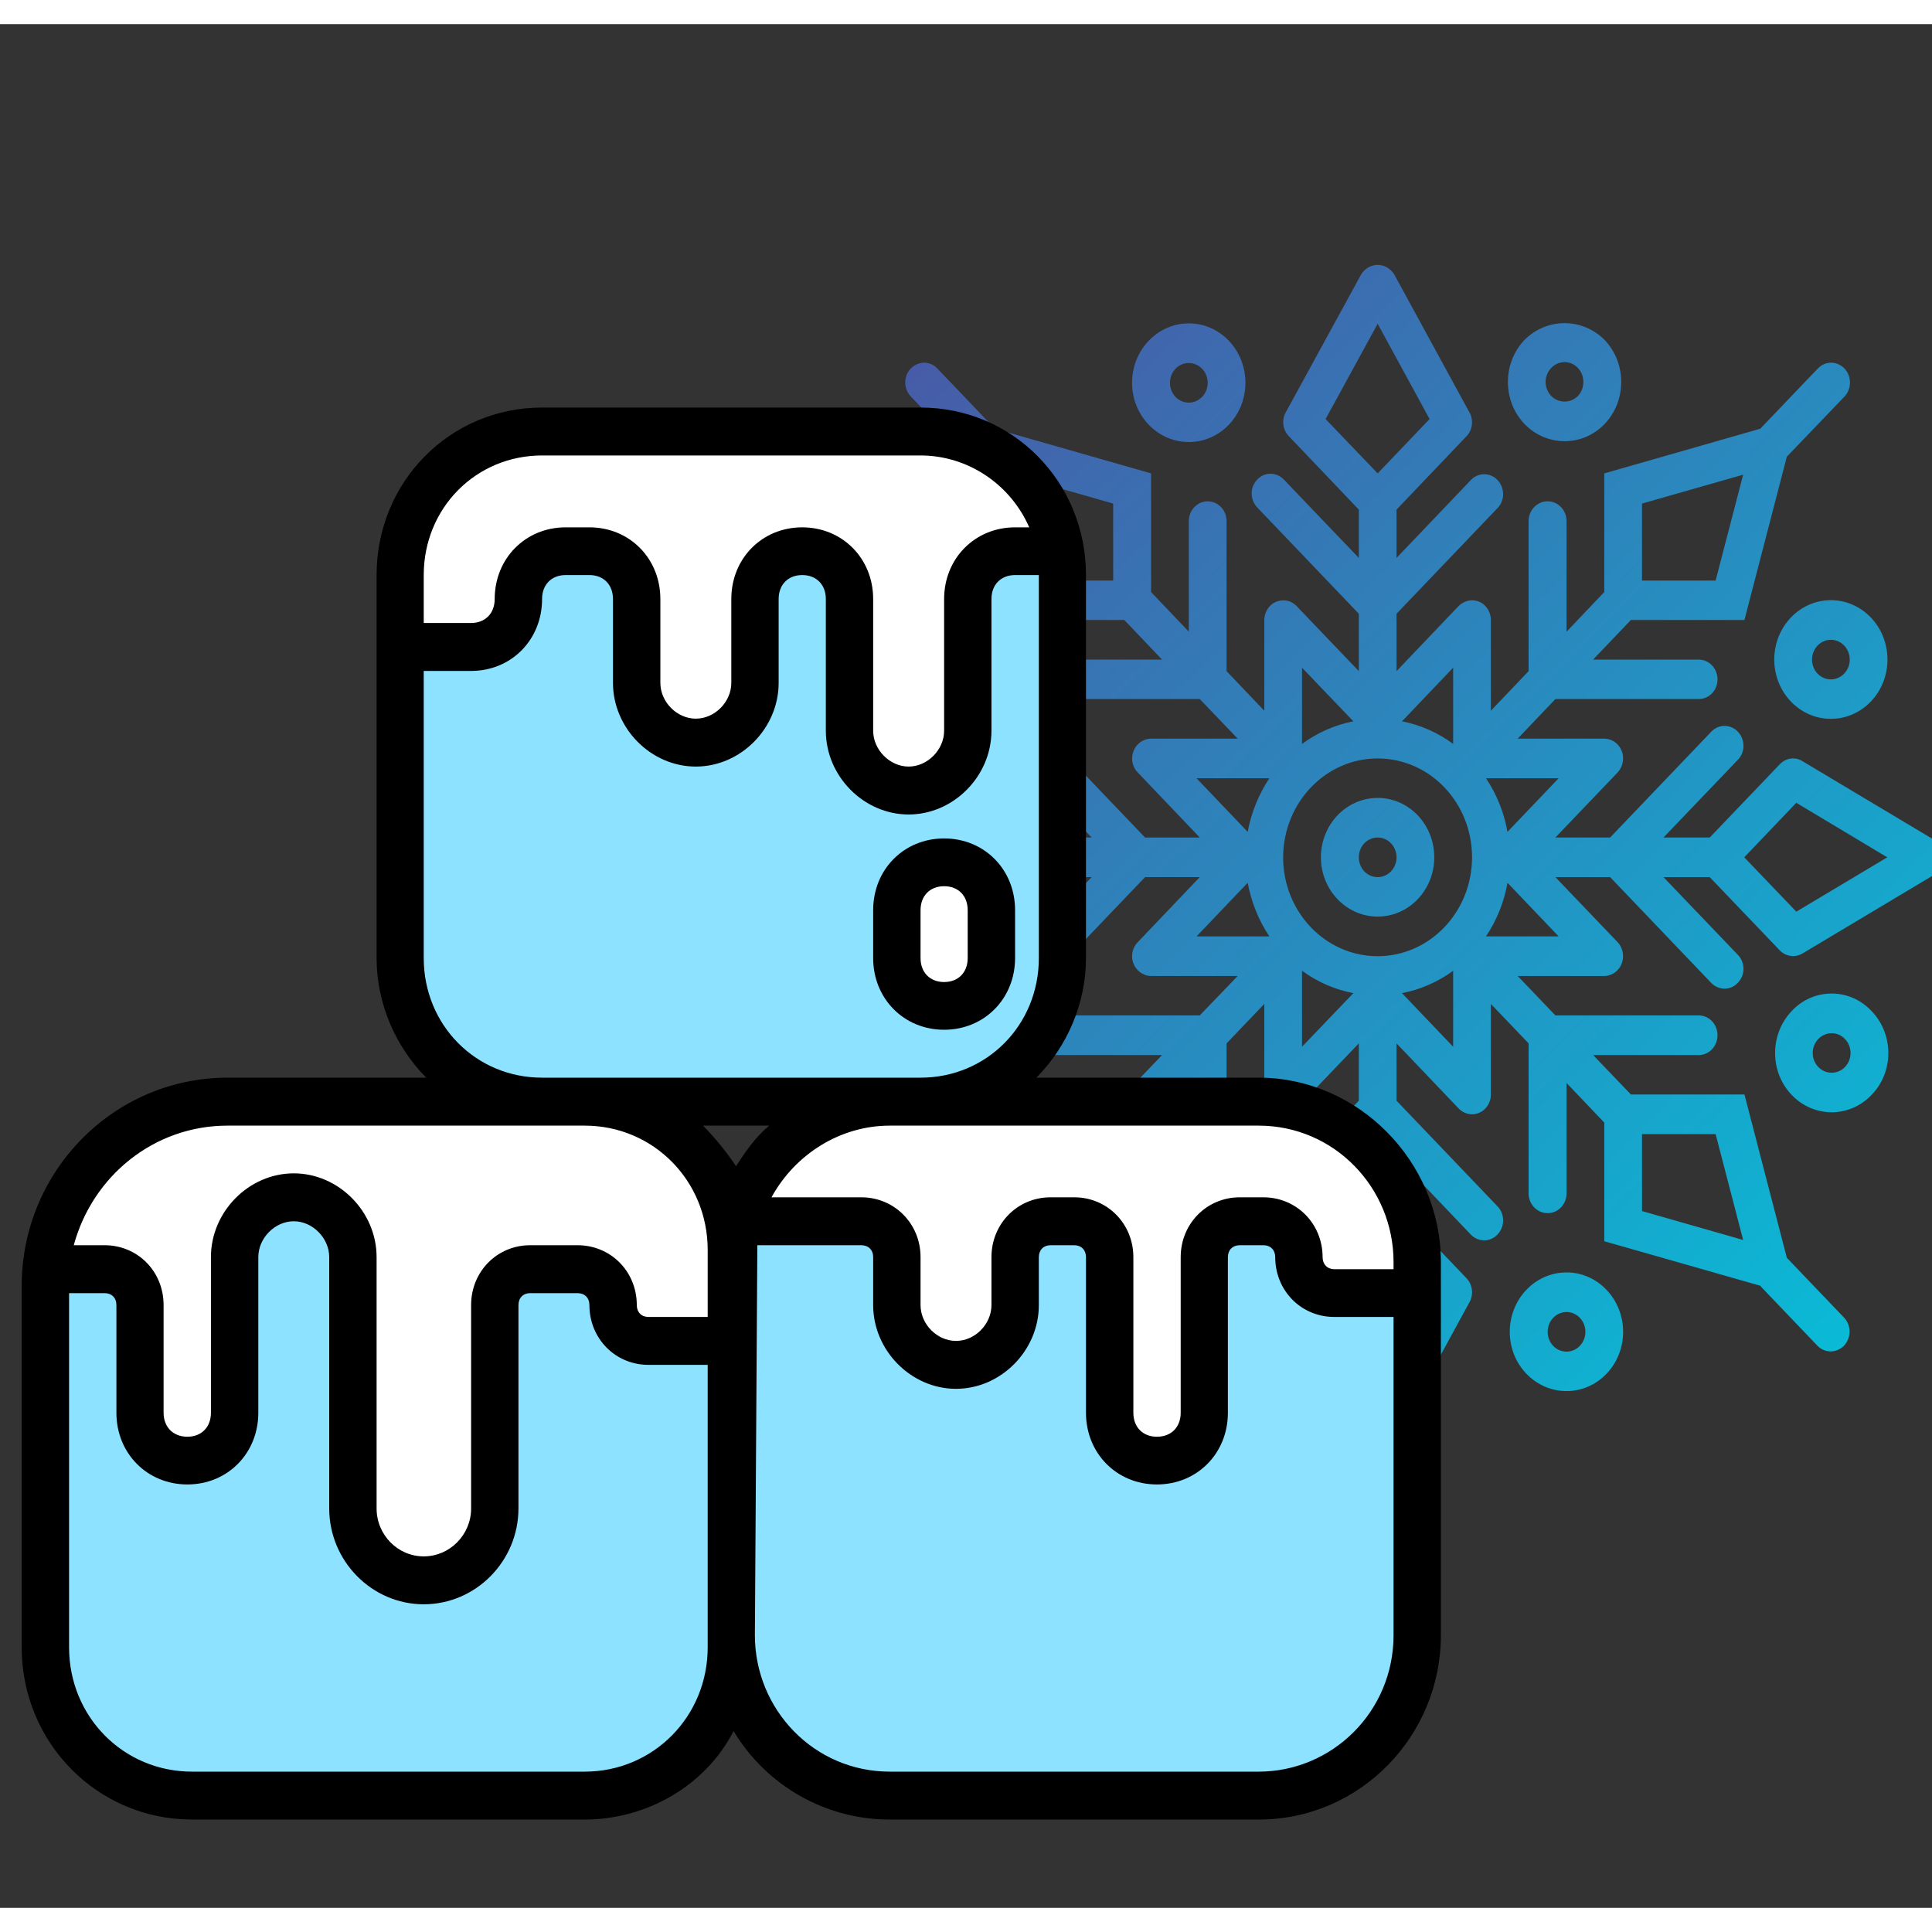
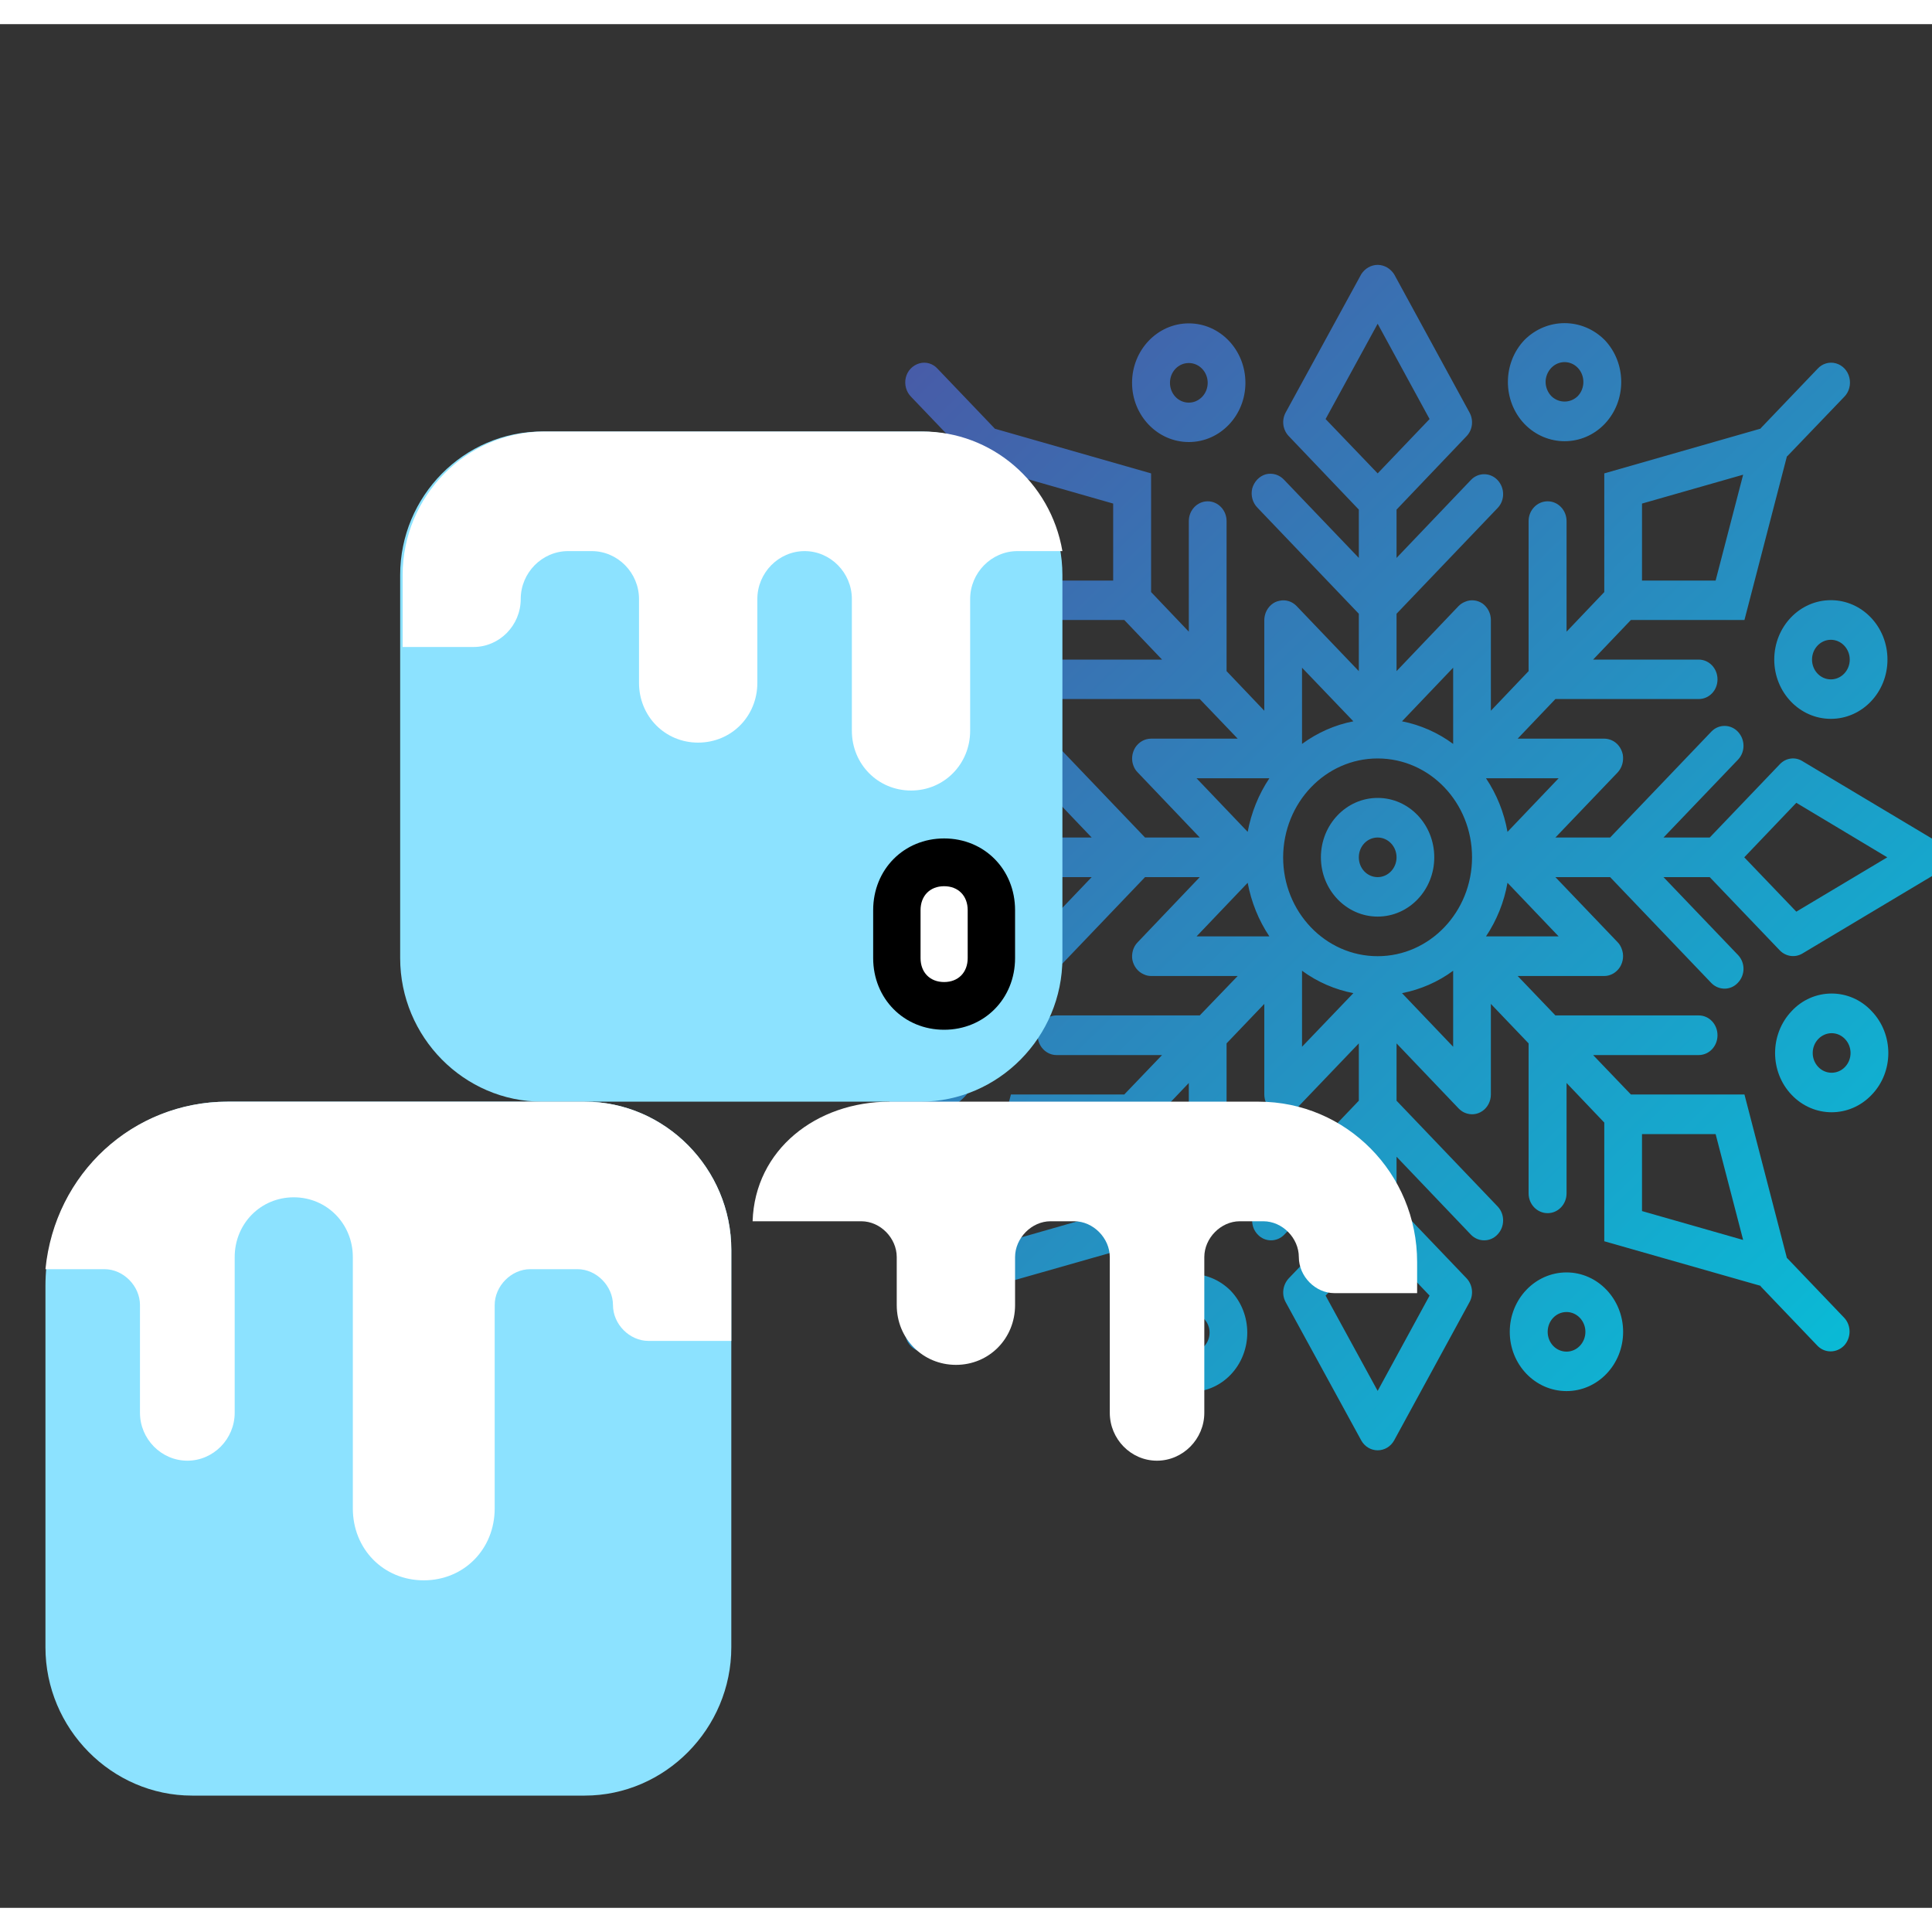
<svg xmlns="http://www.w3.org/2000/svg" width="40px" height="40px" viewBox="0 0 40 39" version="1.1">
  <rect x="0" y="0" width="40" height="39" fill="#333333" stroke="none" />
  <defs>
    <linearGradient id="linear0" gradientUnits="userSpaceOnUse" x1="42.315" y1="42.497" x2="437.627" y2="437.809" gradientTransform="matrix(0.083,0,0,0.081,0.002,0)">
      <stop offset="0" style="stop-color:rgb(40%,17.647%,56.863%);stop-opacity:1;" />
      <stop offset="0.437" style="stop-color:rgb(21.961%,45.098%,70.196%);stop-opacity:1;" />
      <stop offset="1" style="stop-color:rgb(0%,78.824%,86.667%);stop-opacity:1;" />
    </linearGradient>
  </defs>
  <g id="surface1">
    <path style=" stroke:none;fill-rule:nonzero;fill:url(#linear0);" d="M 28.523 18.477 C 29.172 18.477 29.695 17.926 29.695 17.25 C 29.695 16.57 29.172 16.02 28.523 16.02 C 27.875 16.02 27.348 16.57 27.348 17.25 C 27.348 17.926 27.875 18.477 28.523 18.477 Z M 28.523 16.84 C 28.738 16.84 28.914 17.023 28.914 17.25 C 28.914 17.477 28.738 17.66 28.523 17.66 C 28.305 17.66 28.133 17.477 28.133 17.25 C 28.133 17.023 28.305 16.84 28.523 16.84 Z M 16.988 17.605 L 19.727 19.242 C 19.879 19.332 20.07 19.305 20.195 19.176 L 21.645 17.66 L 22.602 17.66 L 21.059 19.277 C 20.957 19.379 20.914 19.531 20.949 19.672 C 20.988 19.816 21.094 19.93 21.23 19.965 C 21.367 20.004 21.512 19.961 21.609 19.855 L 23.707 17.66 L 24.84 17.66 L 23.555 19.008 C 23.461 19.102 23.422 19.242 23.445 19.375 C 23.473 19.508 23.559 19.621 23.68 19.672 C 23.727 19.695 23.777 19.707 23.832 19.707 L 25.625 19.707 L 24.84 20.523 L 21.875 20.523 C 21.66 20.523 21.484 20.707 21.484 20.934 C 21.484 21.16 21.66 21.344 21.875 21.344 L 24.059 21.344 L 23.277 22.16 L 20.93 22.16 L 20.047 25.547 C 20.043 25.551 20.039 25.551 20.035 25.555 L 18.863 26.785 C 18.762 26.887 18.719 27.039 18.754 27.184 C 18.789 27.324 18.898 27.438 19.035 27.477 C 19.172 27.512 19.316 27.469 19.414 27.363 L 20.586 26.137 C 20.59 26.133 20.594 26.125 20.594 26.121 L 23.832 25.199 L 23.832 22.742 L 24.613 21.922 L 24.613 24.207 C 24.613 24.434 24.789 24.617 25.004 24.617 C 25.219 24.617 25.395 24.434 25.395 24.207 L 25.395 21.102 L 26.176 20.285 L 26.176 22.16 C 26.176 22.297 26.242 22.426 26.352 22.5 C 26.457 22.578 26.598 22.59 26.715 22.539 C 26.766 22.52 26.809 22.488 26.844 22.449 L 28.133 21.102 L 28.133 22.289 L 26.035 24.484 C 25.887 24.645 25.887 24.902 26.039 25.059 C 26.188 25.219 26.434 25.219 26.586 25.066 L 28.133 23.449 L 28.133 24.449 L 26.684 25.965 C 26.559 26.098 26.531 26.297 26.617 26.457 L 28.184 29.324 C 28.254 29.449 28.383 29.527 28.523 29.527 C 28.664 29.527 28.793 29.449 28.863 29.324 L 30.426 26.457 C 30.512 26.297 30.488 26.098 30.363 25.965 L 28.914 24.449 L 28.914 23.449 L 30.457 25.066 C 30.609 25.219 30.855 25.219 31.004 25.059 C 31.156 24.902 31.16 24.645 31.012 24.484 L 28.914 22.289 L 28.914 21.102 L 30.199 22.449 C 30.238 22.488 30.281 22.52 30.328 22.539 C 30.449 22.59 30.586 22.578 30.695 22.5 C 30.801 22.426 30.867 22.297 30.867 22.16 L 30.867 20.285 L 31.648 21.102 L 31.648 24.207 C 31.648 24.434 31.824 24.617 32.043 24.617 C 32.258 24.617 32.434 24.434 32.434 24.207 L 32.434 21.922 L 33.215 22.742 L 33.215 25.199 L 36.449 26.121 C 36.453 26.125 36.453 26.133 36.457 26.137 L 37.629 27.363 C 37.781 27.52 38.027 27.516 38.18 27.359 C 38.328 27.199 38.332 26.945 38.184 26.785 L 37.008 25.555 C 37.008 25.551 37 25.551 36.996 25.547 L 36.117 22.16 L 33.766 22.16 L 32.984 21.344 L 35.168 21.344 C 35.387 21.344 35.559 21.16 35.559 20.934 C 35.559 20.707 35.387 20.523 35.168 20.523 L 32.203 20.523 L 31.422 19.707 L 33.215 19.707 C 33.344 19.707 33.465 19.637 33.539 19.523 C 33.609 19.41 33.625 19.266 33.574 19.141 C 33.555 19.09 33.527 19.043 33.492 19.008 L 32.203 17.66 L 33.336 17.66 L 35.434 19.855 C 35.586 20.008 35.832 20.008 35.98 19.848 C 36.133 19.691 36.137 19.438 35.988 19.277 L 34.441 17.66 L 35.398 17.66 L 36.848 19.176 C 36.973 19.305 37.164 19.332 37.316 19.242 L 40.055 17.605 C 40.176 17.531 40.25 17.395 40.25 17.25 C 40.25 17.102 40.176 16.965 40.055 16.895 L 37.316 15.258 C 37.164 15.164 36.973 15.191 36.848 15.324 L 35.398 16.84 L 34.441 16.84 L 35.988 15.223 C 36.137 15.062 36.133 14.809 35.98 14.648 C 35.832 14.492 35.586 14.488 35.434 14.645 L 33.336 16.84 L 32.203 16.84 L 33.492 15.492 C 33.582 15.395 33.621 15.258 33.598 15.121 C 33.57 14.988 33.484 14.875 33.363 14.824 C 33.316 14.805 33.266 14.793 33.215 14.793 L 31.422 14.793 L 32.203 13.973 L 35.168 13.973 C 35.387 13.973 35.559 13.793 35.559 13.566 C 35.559 13.34 35.387 13.156 35.168 13.156 L 32.984 13.156 L 33.766 12.336 L 36.117 12.336 L 36.996 8.949 C 37 8.945 37.008 8.945 37.008 8.941 L 38.184 7.715 C 38.285 7.613 38.324 7.461 38.289 7.316 C 38.254 7.172 38.148 7.062 38.012 7.023 C 37.875 6.984 37.727 7.027 37.629 7.137 L 36.457 8.363 C 36.453 8.367 36.453 8.371 36.449 8.375 L 33.215 9.301 L 33.215 11.758 L 32.434 12.578 L 32.434 10.289 C 32.434 10.062 32.258 9.879 32.043 9.879 C 31.824 9.879 31.648 10.062 31.648 10.289 L 31.648 13.395 L 30.867 14.215 L 30.867 12.336 C 30.867 12.199 30.801 12.074 30.695 11.996 C 30.586 11.922 30.449 11.906 30.328 11.961 C 30.281 11.98 30.238 12.008 30.199 12.047 L 28.914 13.395 L 28.914 12.207 L 31.012 10.012 C 31.16 9.852 31.156 9.598 31.004 9.438 C 30.855 9.281 30.609 9.277 30.457 9.434 L 28.914 11.051 L 28.914 10.051 L 30.363 8.531 C 30.488 8.402 30.512 8.203 30.426 8.043 L 28.863 5.176 C 28.785 5.059 28.66 4.984 28.523 4.984 C 28.387 4.984 28.258 5.059 28.184 5.176 L 26.617 8.043 C 26.531 8.203 26.559 8.402 26.684 8.531 L 28.133 10.051 L 28.133 11.051 L 26.586 9.434 C 26.488 9.328 26.344 9.285 26.207 9.32 C 26.07 9.359 25.965 9.473 25.926 9.613 C 25.891 9.758 25.934 9.91 26.035 10.012 L 28.133 12.207 L 28.133 13.395 L 26.844 12.047 C 26.75 11.949 26.617 11.91 26.492 11.938 C 26.363 11.961 26.258 12.055 26.207 12.18 C 26.188 12.23 26.176 12.285 26.176 12.336 L 26.176 14.215 L 25.395 13.395 L 25.395 10.289 C 25.395 10.062 25.219 9.879 25.004 9.879 C 24.789 9.879 24.613 10.062 24.613 10.289 L 24.613 12.578 L 23.832 11.758 L 23.832 9.301 L 20.594 8.375 C 20.594 8.371 20.59 8.367 20.586 8.363 L 19.414 7.137 C 19.316 7.027 19.172 6.984 19.035 7.023 C 18.898 7.062 18.789 7.172 18.754 7.316 C 18.719 7.461 18.762 7.613 18.863 7.715 L 20.035 8.941 C 20.039 8.945 20.043 8.945 20.047 8.949 L 20.93 12.336 L 23.277 12.336 L 24.059 13.156 L 21.875 13.156 C 21.66 13.156 21.484 13.34 21.484 13.566 C 21.484 13.793 21.66 13.973 21.875 13.973 L 24.84 13.973 L 25.625 14.793 L 23.832 14.793 C 23.699 14.793 23.578 14.863 23.504 14.977 C 23.434 15.09 23.418 15.234 23.469 15.359 C 23.488 15.41 23.516 15.453 23.555 15.492 L 24.84 16.84 L 23.707 16.84 L 21.609 14.645 C 21.512 14.539 21.367 14.496 21.23 14.531 C 21.094 14.57 20.988 14.684 20.949 14.824 C 20.914 14.969 20.957 15.121 21.059 15.223 L 22.602 16.84 L 21.645 16.84 L 20.195 15.324 C 20.07 15.191 19.879 15.164 19.727 15.258 L 16.992 16.895 C 16.867 16.965 16.793 17.102 16.793 17.25 C 16.793 17.395 16.867 17.531 16.992 17.605 Z M 23.047 24.574 L 20.957 25.172 L 21.527 22.98 L 23.047 22.98 Z M 33.996 22.98 L 35.52 22.98 L 36.09 25.172 L 33.996 24.574 Z M 37.191 16.121 L 39.074 17.25 L 37.191 18.375 L 36.113 17.25 Z M 33.996 9.926 L 36.09 9.328 L 35.52 11.52 L 33.996 11.52 Z M 23.047 11.52 L 21.527 11.52 L 20.957 9.328 L 23.047 9.926 Z M 28.523 15.203 C 29.602 15.203 30.477 16.117 30.477 17.25 C 30.477 18.379 29.602 19.297 28.523 19.297 C 27.441 19.297 26.566 18.379 26.566 17.25 C 26.57 16.121 27.441 15.203 28.523 15.203 Z M 26.281 18.887 L 24.773 18.887 L 25.832 17.777 C 25.906 18.176 26.059 18.555 26.281 18.887 Z M 28.02 20.062 L 26.957 21.172 L 26.957 19.598 C 27.277 19.832 27.637 19.988 28.02 20.062 Z M 30.086 19.598 L 30.086 21.172 L 29.027 20.062 C 29.406 19.988 29.77 19.832 30.086 19.598 Z M 31.211 17.777 L 32.27 18.887 L 30.766 18.887 C 30.988 18.555 31.141 18.176 31.211 17.777 Z M 30.766 15.613 L 32.27 15.613 L 31.211 16.723 C 31.141 16.324 30.988 15.945 30.766 15.613 Z M 29.027 14.434 L 30.086 13.324 L 30.086 14.902 C 29.77 14.668 29.406 14.508 29.027 14.434 Z M 26.957 14.902 L 26.957 13.324 L 28.02 14.434 C 27.637 14.508 27.277 14.668 26.957 14.902 Z M 25.832 16.723 L 24.773 15.613 L 26.281 15.613 C 26.059 15.945 25.906 16.324 25.832 16.723 Z M 29.598 26.324 L 28.523 28.297 L 27.445 26.324 L 28.523 25.195 Z M 27.445 8.176 L 28.523 6.203 L 29.598 8.176 L 28.523 9.301 Z M 19.855 16.121 L 20.93 17.25 L 19.855 18.375 L 17.973 17.25 Z M 20.312 21.344 C 20.312 20.664 19.785 20.113 19.137 20.113 C 18.492 20.113 17.965 20.664 17.965 21.344 C 17.965 22.02 18.492 22.57 19.137 22.57 C 19.785 22.57 20.312 22.02 20.312 21.344 Z M 18.746 21.344 C 18.746 21.117 18.922 20.934 19.137 20.934 C 19.355 20.934 19.527 21.117 19.527 21.344 C 19.527 21.57 19.355 21.754 19.137 21.754 C 18.922 21.754 18.746 21.57 18.746 21.344 Z M 19.121 14.426 C 19.434 14.426 19.73 14.297 19.953 14.066 C 20.348 13.652 20.41 13.004 20.098 12.516 C 19.789 12.027 19.191 11.836 18.676 12.062 C 18.156 12.285 17.863 12.859 17.973 13.434 C 18.082 14.012 18.562 14.426 19.121 14.426 Z M 18.844 12.906 C 19 12.754 19.242 12.754 19.395 12.914 C 19.543 13.07 19.547 13.324 19.398 13.488 C 19.324 13.562 19.227 13.605 19.121 13.605 C 19.02 13.605 18.918 13.562 18.844 13.488 C 18.691 13.328 18.691 13.066 18.844 12.906 Z M 24.613 8.652 C 25.262 8.652 25.785 8.102 25.785 7.426 C 25.785 6.746 25.262 6.195 24.613 6.195 C 23.965 6.195 23.438 6.746 23.438 7.426 C 23.438 8.102 23.965 8.652 24.613 8.652 Z M 24.613 7.016 C 24.828 7.016 25.004 7.199 25.004 7.426 C 25.004 7.652 24.828 7.836 24.613 7.836 C 24.395 7.836 24.223 7.652 24.223 7.426 C 24.223 7.199 24.395 7.016 24.613 7.016 Z M 31.562 8.277 C 32.023 8.754 32.766 8.754 33.223 8.277 C 33.68 7.797 33.68 7.02 33.223 6.539 C 32.758 6.074 32.027 6.074 31.562 6.539 C 31.105 7.02 31.105 7.797 31.562 8.277 Z M 32.117 7.117 C 32.27 6.957 32.516 6.957 32.668 7.117 C 32.82 7.277 32.82 7.539 32.668 7.699 C 32.516 7.852 32.27 7.852 32.117 7.699 C 32.043 7.621 32 7.516 32 7.406 C 32 7.301 32.043 7.195 32.117 7.117 Z M 36.734 13.156 C 36.734 13.832 37.258 14.383 37.906 14.383 C 38.555 14.383 39.078 13.832 39.078 13.156 C 39.078 12.477 38.555 11.926 37.906 11.926 C 37.258 11.926 36.734 12.477 36.734 13.156 Z M 38.297 13.156 C 38.297 13.383 38.121 13.566 37.906 13.566 C 37.691 13.566 37.516 13.383 37.516 13.156 C 37.516 12.93 37.691 12.746 37.906 12.746 C 38.121 12.746 38.297 12.93 38.297 13.156 Z M 37.094 20.434 C 36.637 20.914 36.637 21.691 37.094 22.168 C 37.551 22.648 38.293 22.648 38.75 22.168 C 39.211 21.691 39.211 20.914 38.75 20.434 C 38.531 20.199 38.234 20.07 37.922 20.07 C 37.609 20.07 37.312 20.199 37.094 20.434 Z M 38.199 21.012 C 38.352 21.172 38.352 21.43 38.199 21.59 C 38.047 21.75 37.797 21.75 37.645 21.59 C 37.492 21.43 37.492 21.172 37.645 21.012 C 37.719 20.934 37.82 20.891 37.922 20.891 C 38.027 20.891 38.125 20.934 38.199 21.012 Z M 32.434 28.301 C 33.078 28.301 33.605 27.754 33.605 27.074 C 33.605 26.395 33.078 25.844 32.434 25.844 C 31.785 25.844 31.258 26.395 31.258 27.074 C 31.258 27.754 31.785 28.301 32.434 28.301 Z M 32.434 26.664 C 32.648 26.664 32.824 26.848 32.824 27.074 C 32.824 27.301 32.648 27.484 32.434 27.484 C 32.215 27.484 32.043 27.301 32.043 27.074 C 32.043 26.848 32.215 26.664 32.434 26.664 Z M 25.48 27.961 C 25.938 27.48 25.938 26.703 25.48 26.223 C 25.016 25.758 24.285 25.758 23.82 26.223 C 23.363 26.703 23.363 27.48 23.82 27.961 C 24.281 28.438 25.023 28.438 25.48 27.961 Z M 24.375 26.801 C 24.527 26.641 24.773 26.641 24.926 26.801 C 25 26.879 25.043 26.98 25.043 27.09 C 25.043 27.199 25 27.305 24.926 27.379 C 24.773 27.535 24.531 27.535 24.375 27.379 C 24.301 27.305 24.262 27.199 24.262 27.09 C 24.262 26.98 24.301 26.879 24.375 26.801 Z M 24.375 26.801 " />
    <path style=" stroke:none;fill-rule:nonzero;fill:rgb(54.902%,88.627%,100%);fill-opacity:1;" d="M 11.223 8.434 L 19.059 8.434 C 20.672 8.434 21.996 9.773 21.996 11.406 L 21.996 19.336 C 21.996 20.969 20.672 22.309 19.059 22.309 L 11.223 22.309 C 9.605 22.309 8.285 20.969 8.285 19.336 L 8.285 11.406 C 8.285 9.773 9.605 8.434 11.223 8.434 Z M 11.223 8.434 " />
    <path style=" stroke:none;fill-rule:nonzero;fill:rgb(100%,100%,100%);fill-opacity:1;" d="M 19.105 8.434 L 11.273 8.434 C 9.656 8.434 8.336 9.773 8.336 11.406 L 8.336 12.895 L 9.805 12.895 C 10.34 12.895 10.781 12.449 10.781 11.902 C 10.781 11.359 11.223 10.91 11.762 10.91 L 12.25 10.91 C 12.789 10.91 13.23 11.359 13.23 11.902 L 13.23 13.637 C 13.23 14.332 13.77 14.875 14.453 14.875 C 15.141 14.875 15.68 14.332 15.68 13.637 L 15.68 11.902 C 15.68 11.359 16.121 10.91 16.66 10.91 C 17.195 10.91 17.637 11.359 17.637 11.902 L 17.637 14.629 C 17.637 15.32 18.176 15.867 18.863 15.867 C 19.547 15.867 20.086 15.32 20.086 14.629 L 20.086 11.902 C 20.086 11.359 20.527 10.91 21.066 10.91 L 21.996 10.91 C 21.75 9.477 20.527 8.434 19.105 8.434 Z M 19.105 8.434 " />
-     <path style=" stroke:none;fill-rule:nonzero;fill:rgb(54.902%,88.627%,100%);fill-opacity:1;" d="M 18.422 22.309 L 26.059 22.309 C 27.871 22.309 29.34 23.793 29.34 25.629 L 29.34 33.355 C 29.34 35.191 27.871 36.676 26.059 36.676 L 18.422 36.676 C 16.609 36.676 15.141 35.191 15.141 33.355 L 15.141 25.629 C 15.141 23.793 16.609 22.309 18.422 22.309 Z M 18.422 22.309 " />
    <path style=" stroke:none;fill-rule:nonzero;fill:rgb(100%,100%,100%);fill-opacity:1;" d="M 26.059 22.309 L 18.422 22.309 C 16.902 22.309 15.629 23.301 15.582 24.785 L 17.832 24.785 C 18.227 24.785 18.566 25.133 18.566 25.527 L 18.566 26.52 C 18.566 27.215 19.105 27.758 19.793 27.758 C 20.477 27.758 21.016 27.215 21.016 26.52 L 21.016 25.527 C 21.016 25.133 21.359 24.785 21.75 24.785 L 22.242 24.785 C 22.633 24.785 22.977 25.133 22.977 25.527 L 22.977 28.75 C 22.977 29.293 23.414 29.742 23.953 29.742 C 24.492 29.742 24.934 29.293 24.934 28.75 L 24.934 25.527 C 24.934 25.133 25.277 24.785 25.668 24.785 L 26.156 24.785 C 26.551 24.785 26.891 25.133 26.891 25.527 C 26.891 25.926 27.234 26.273 27.625 26.273 L 29.34 26.273 L 29.34 25.629 C 29.34 23.793 27.871 22.309 26.059 22.309 Z M 26.059 22.309 " />
    <path style=" stroke:none;fill-rule:nonzero;fill:rgb(54.902%,88.627%,100%);fill-opacity:1;" d="M 15.141 33.605 C 15.141 35.289 13.77 36.676 12.105 36.676 L 3.977 36.676 C 2.312 36.676 0.941 35.289 0.941 33.605 L 0.941 26.125 C 0.941 23.992 2.652 22.309 4.711 22.309 L 12.105 22.309 C 13.77 22.309 15.141 23.695 15.141 25.379 Z M 15.141 33.605 " />
    <path style=" stroke:none;fill-rule:nonzero;fill:rgb(100%,100%,100%);fill-opacity:1;" d="M 12.105 22.309 L 4.711 22.309 C 2.754 22.309 1.137 23.793 0.941 25.777 L 2.164 25.777 C 2.555 25.777 2.898 26.125 2.898 26.52 L 2.898 28.75 C 2.898 29.293 3.34 29.742 3.879 29.742 C 4.418 29.742 4.859 29.293 4.859 28.75 L 4.859 25.527 C 4.859 24.836 5.395 24.289 6.082 24.289 C 6.766 24.289 7.305 24.836 7.305 25.527 L 7.305 30.73 C 7.305 31.574 7.941 32.219 8.773 32.219 C 9.605 32.219 10.242 31.574 10.242 30.73 L 10.242 26.52 C 10.242 26.125 10.586 25.777 10.977 25.777 L 11.957 25.777 C 12.348 25.777 12.691 26.125 12.691 26.52 C 12.691 26.918 13.035 27.262 13.426 27.262 L 15.141 27.262 L 15.141 25.379 C 15.141 23.695 13.77 22.309 12.105 22.309 Z M 12.105 22.309 " />
    <path style=" stroke:none;fill-rule:nonzero;fill:rgb(100%,100%,100%);fill-opacity:1;" d="M 20.527 19.336 C 20.527 19.879 20.086 20.324 19.547 20.324 C 19.008 20.324 18.566 19.879 18.566 19.336 L 18.566 18.344 C 18.566 17.801 19.008 17.352 19.547 17.352 C 20.086 17.352 20.527 17.801 20.527 18.344 Z M 20.527 19.336 " />
    <path style=" stroke:none;fill-rule:nonzero;fill:rgb(100%,100%,100%);fill-opacity:1;" d="M 20.527 19.336 C 20.527 19.879 20.086 20.324 19.547 20.324 C 19.008 20.324 18.566 19.879 18.566 19.336 L 18.566 18.344 C 18.566 17.801 19.008 17.352 19.547 17.352 C 20.086 17.352 20.527 17.801 20.527 18.344 Z M 20.527 19.336 " />
-     <path style=" stroke:none;fill-rule:nonzero;fill:rgb(0%,0%,0%);fill-opacity:1;" d="M 26.059 21.812 L 21.457 21.812 C 22.094 21.168 22.484 20.277 22.484 19.336 L 22.484 11.406 C 22.484 9.477 20.969 7.938 19.059 7.938 L 11.223 7.938 C 9.312 7.938 7.797 9.477 7.797 11.406 L 7.797 19.336 C 7.797 20.277 8.188 21.168 8.824 21.812 L 4.711 21.812 C 2.359 21.812 0.449 23.746 0.449 26.125 L 0.449 33.605 C 0.449 35.586 2.02 37.172 3.977 37.172 L 12.105 37.172 C 13.379 37.172 14.602 36.48 15.188 35.34 C 15.875 36.48 17.098 37.172 18.422 37.172 L 26.059 37.172 C 28.164 37.172 29.832 35.438 29.832 33.355 L 29.832 25.629 C 29.832 23.547 28.117 21.812 26.059 21.812 Z M 8.773 11.406 C 8.773 10.02 9.852 8.93 11.223 8.93 L 19.059 8.93 C 20.035 8.93 20.918 9.523 21.309 10.418 L 21.016 10.418 C 20.184 10.418 19.547 11.062 19.547 11.902 L 19.547 14.629 C 19.547 15.023 19.203 15.371 18.812 15.371 C 18.422 15.371 18.078 15.023 18.078 14.629 L 18.078 11.902 C 18.078 11.062 17.441 10.418 16.609 10.418 C 15.777 10.418 15.141 11.062 15.141 11.902 L 15.141 13.637 C 15.141 14.035 14.797 14.379 14.406 14.379 C 14.016 14.379 13.672 14.035 13.672 13.637 L 13.672 11.902 C 13.672 11.062 13.035 10.418 12.203 10.418 L 11.711 10.418 C 10.879 10.418 10.242 11.062 10.242 11.902 C 10.242 12.199 10.047 12.398 9.754 12.398 L 8.773 12.398 Z M 8.773 19.336 L 8.773 13.391 L 9.754 13.391 C 10.586 13.391 11.223 12.746 11.223 11.902 C 11.223 11.605 11.418 11.406 11.711 11.406 L 12.203 11.406 C 12.496 11.406 12.691 11.605 12.691 11.902 L 12.691 13.637 C 12.691 14.578 13.477 15.371 14.406 15.371 C 15.336 15.371 16.121 14.578 16.121 13.637 L 16.121 11.902 C 16.121 11.605 16.316 11.406 16.609 11.406 C 16.902 11.406 17.098 11.605 17.098 11.902 L 17.098 14.629 C 17.098 15.57 17.883 16.363 18.812 16.363 C 19.742 16.363 20.527 15.57 20.527 14.629 L 20.527 11.902 C 20.527 11.605 20.723 11.406 21.016 11.406 L 21.508 11.406 L 21.508 19.336 C 21.508 20.723 20.43 21.812 19.059 21.812 L 11.223 21.812 C 9.852 21.812 8.773 20.723 8.773 19.336 Z M 14.652 33.355 L 14.652 33.605 C 14.652 35.043 13.523 36.18 12.105 36.18 L 3.977 36.18 C 2.555 36.18 1.43 35.043 1.43 33.605 L 1.43 26.273 L 2.164 26.273 C 2.312 26.273 2.41 26.371 2.41 26.52 L 2.41 28.75 C 2.41 29.59 3.047 30.234 3.879 30.234 C 4.711 30.234 5.348 29.59 5.348 28.75 L 5.348 25.527 C 5.348 25.133 5.691 24.785 6.082 24.785 C 6.473 24.785 6.816 25.133 6.816 25.527 L 6.816 30.73 C 6.816 31.82 7.699 32.715 8.773 32.715 C 9.852 32.715 10.734 31.82 10.734 30.73 L 10.734 26.52 C 10.734 26.371 10.832 26.273 10.977 26.273 L 11.957 26.273 C 12.105 26.273 12.203 26.371 12.203 26.52 C 12.203 27.215 12.742 27.758 13.426 27.758 L 14.652 27.758 Z M 14.652 26.766 L 13.426 26.766 C 13.281 26.766 13.184 26.668 13.184 26.52 C 13.184 25.824 12.645 25.281 11.957 25.281 L 10.977 25.281 C 10.293 25.281 9.754 25.824 9.754 26.52 L 9.754 30.73 C 9.754 31.277 9.312 31.723 8.773 31.723 C 8.234 31.723 7.797 31.277 7.797 30.73 L 7.797 25.527 C 7.797 24.586 7.012 23.793 6.082 23.793 C 5.152 23.793 4.367 24.586 4.367 25.527 L 4.367 28.75 C 4.367 29.047 4.172 29.246 3.879 29.246 C 3.586 29.246 3.387 29.047 3.387 28.75 L 3.387 26.52 C 3.387 25.824 2.852 25.281 2.164 25.281 L 1.527 25.281 C 1.918 23.844 3.191 22.805 4.711 22.805 L 12.105 22.805 C 13.523 22.805 14.652 23.941 14.652 25.379 Z M 14.555 22.805 L 15.926 22.805 C 15.629 23.051 15.434 23.348 15.238 23.645 C 15.043 23.348 14.797 23.051 14.555 22.805 Z M 28.852 33.355 C 28.852 34.941 27.578 36.18 26.059 36.18 L 18.422 36.18 C 16.855 36.18 15.629 34.895 15.629 33.355 L 15.68 25.281 L 17.832 25.281 C 17.98 25.281 18.078 25.379 18.078 25.527 L 18.078 26.52 C 18.078 27.461 18.863 28.254 19.793 28.254 C 20.723 28.254 21.508 27.461 21.508 26.52 L 21.508 25.527 C 21.508 25.379 21.605 25.281 21.75 25.281 L 22.242 25.281 C 22.387 25.281 22.484 25.379 22.484 25.527 L 22.484 28.75 C 22.484 29.59 23.121 30.234 23.953 30.234 C 24.785 30.234 25.422 29.59 25.422 28.75 L 25.422 25.527 C 25.422 25.379 25.52 25.281 25.668 25.281 L 26.156 25.281 C 26.305 25.281 26.402 25.379 26.402 25.527 C 26.402 26.223 26.941 26.766 27.625 26.766 L 28.852 26.766 Z M 28.852 25.777 L 27.625 25.777 C 27.48 25.777 27.383 25.676 27.383 25.527 C 27.383 24.836 26.844 24.289 26.156 24.289 L 25.668 24.289 C 24.984 24.289 24.445 24.836 24.445 25.527 L 24.445 28.75 C 24.445 29.047 24.25 29.246 23.953 29.246 C 23.66 29.246 23.465 29.047 23.465 28.75 L 23.465 25.527 C 23.465 24.836 22.926 24.289 22.242 24.289 L 21.75 24.289 C 21.066 24.289 20.527 24.836 20.527 25.527 L 20.527 26.52 C 20.527 26.918 20.184 27.262 19.793 27.262 C 19.402 27.262 19.059 26.918 19.059 26.52 L 19.059 25.527 C 19.059 24.836 18.52 24.289 17.832 24.289 L 15.973 24.289 C 16.461 23.398 17.395 22.805 18.422 22.805 L 26.059 22.805 C 27.625 22.805 28.852 24.09 28.852 25.629 Z M 28.852 25.777 " />
    <path style=" stroke:none;fill-rule:nonzero;fill:rgb(0%,0%,0%);fill-opacity:1;" d="M 19.547 20.82 C 20.379 20.82 21.016 20.176 21.016 19.336 L 21.016 18.344 C 21.016 17.5 20.379 16.859 19.547 16.859 C 18.715 16.859 18.078 17.5 18.078 18.344 L 18.078 19.336 C 18.078 20.176 18.715 20.82 19.547 20.82 Z M 20.035 19.336 C 20.035 19.633 19.84 19.832 19.547 19.832 C 19.254 19.832 19.059 19.633 19.059 19.336 L 19.059 18.344 C 19.059 18.047 19.254 17.848 19.547 17.848 C 19.84 17.848 20.035 18.047 20.035 18.344 Z M 20.035 19.336 " />
  </g>
</svg>